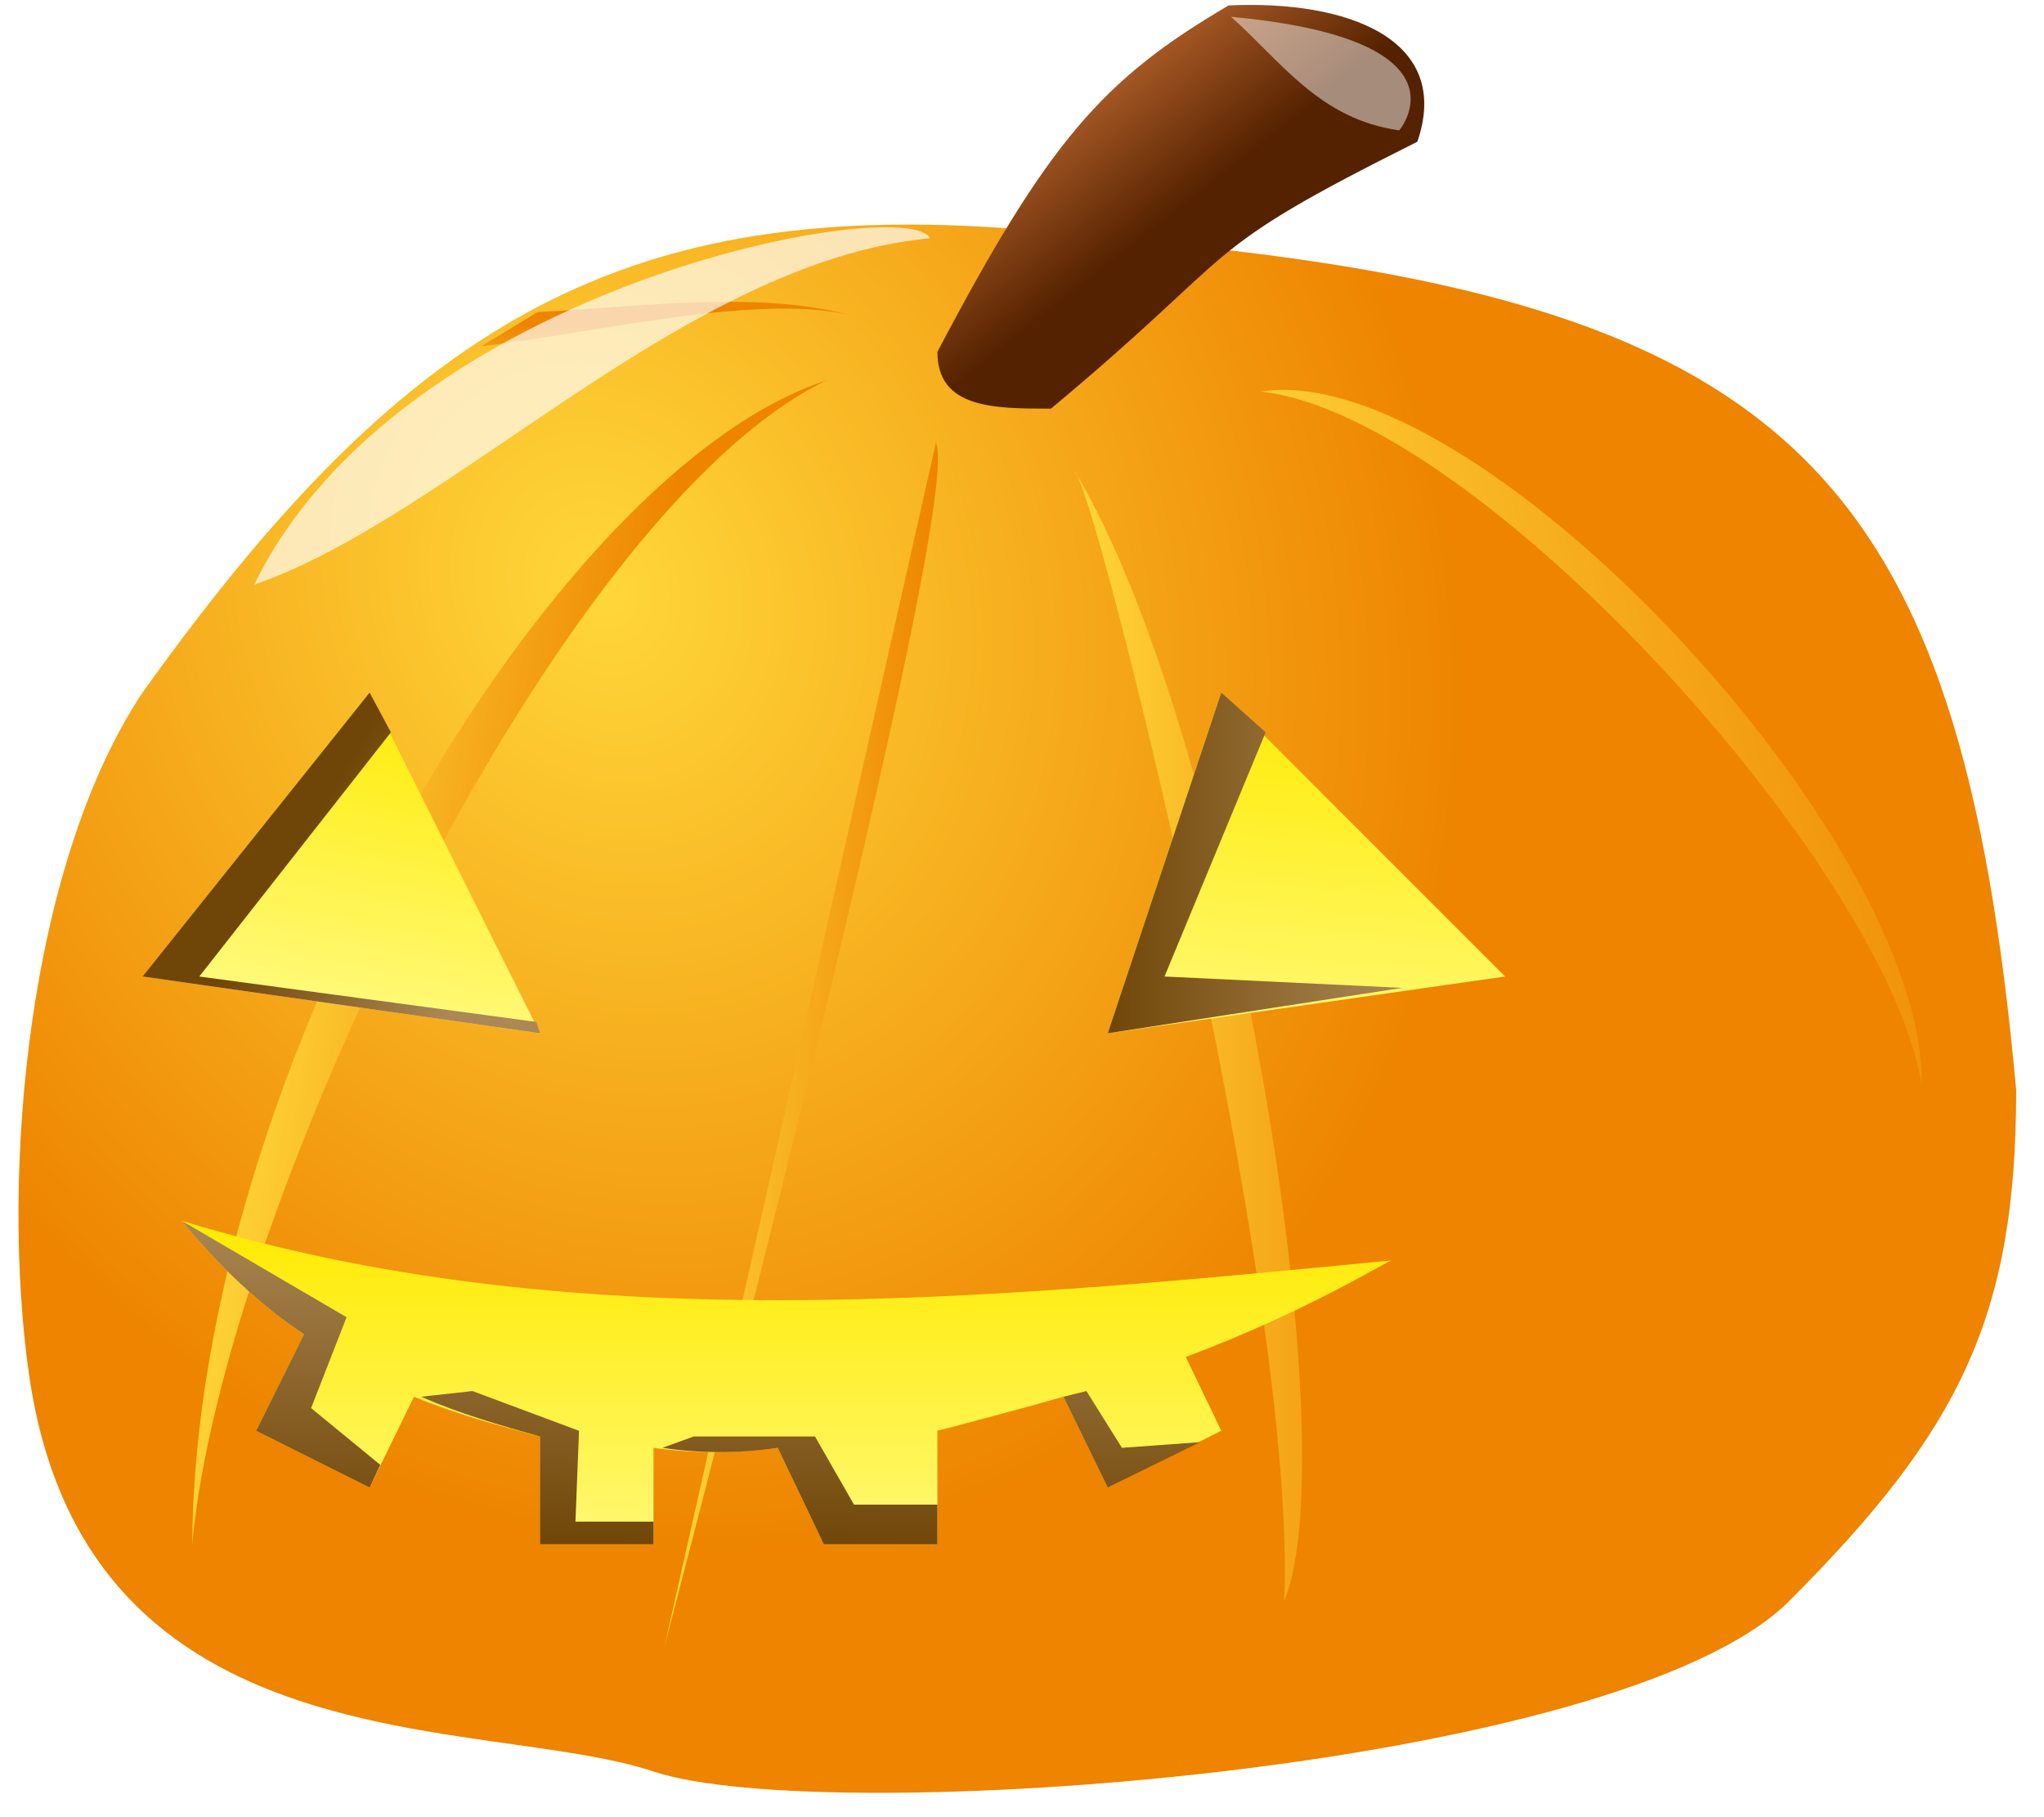
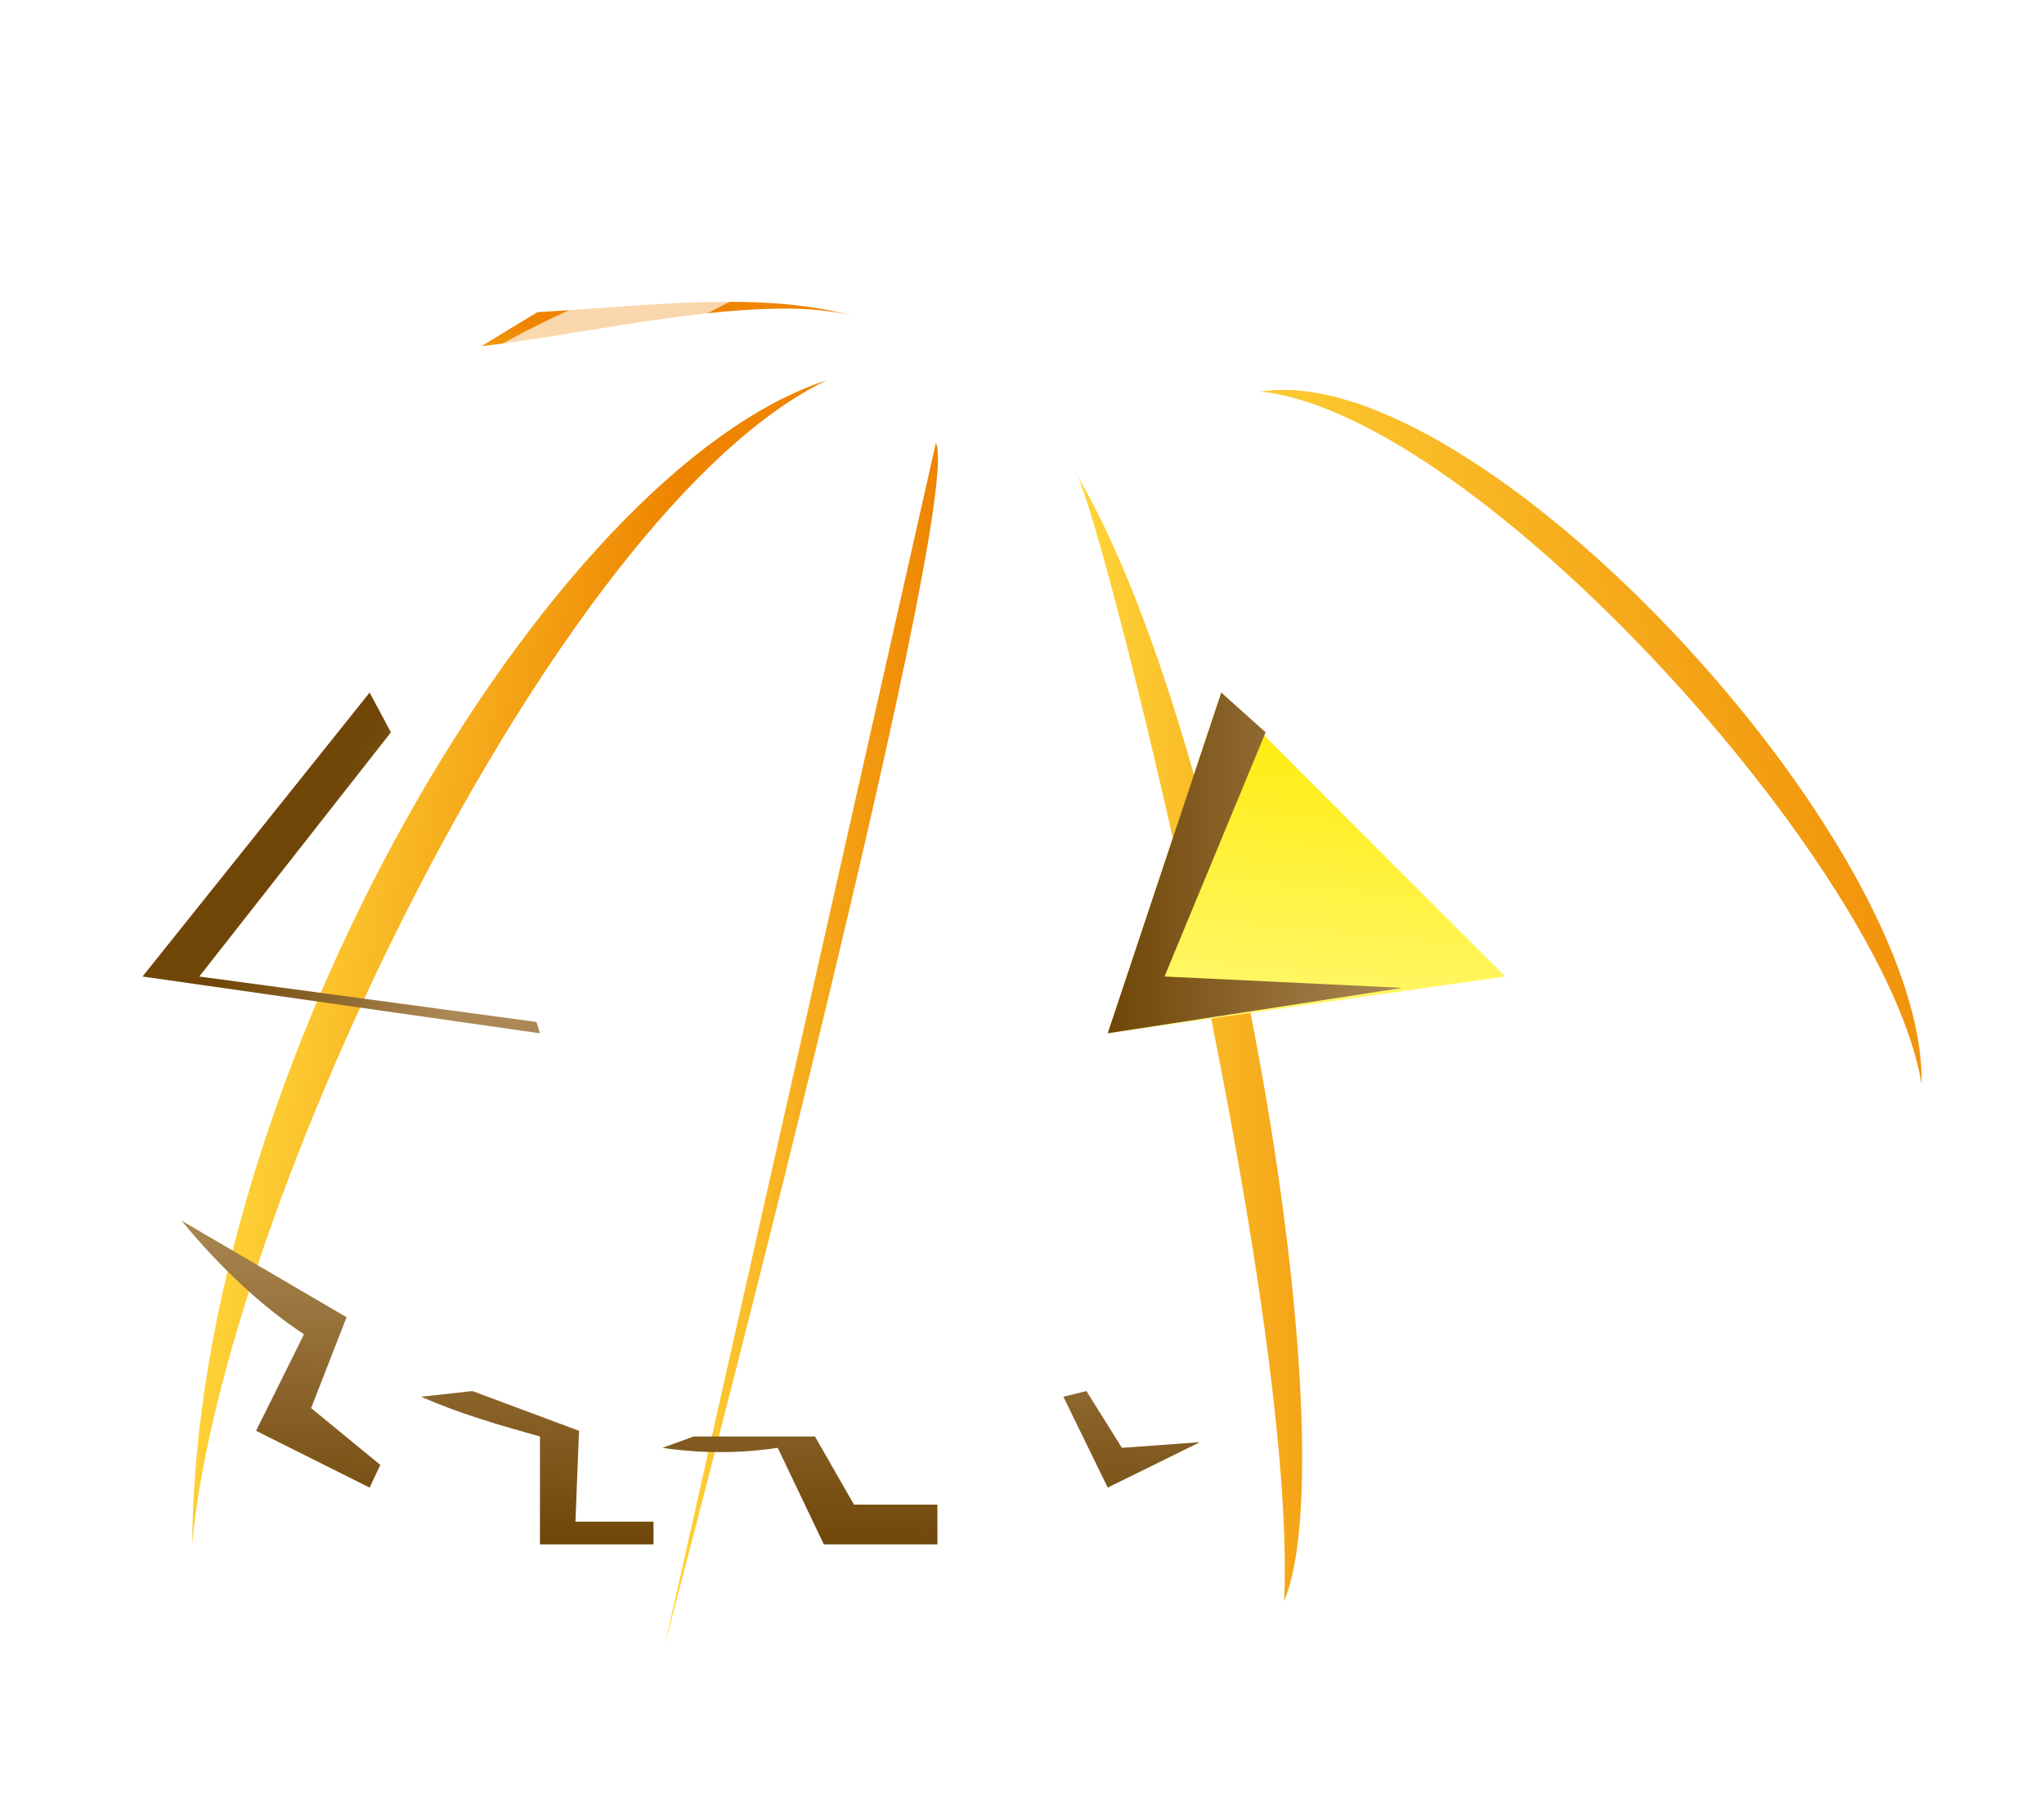
<svg xmlns="http://www.w3.org/2000/svg" xmlns:xlink="http://www.w3.org/1999/xlink" viewBox="0 0 36 32">
  <defs>
    <linearGradient id="m" y2=".5" xlink:href="#c" y1=".5" />
    <linearGradient id="c">
      <stop stop-color="#704608" offset="0" />
      <stop stop-color="#ab8855" offset="1" />
    </linearGradient>
    <linearGradient id="a">
      <stop stop-color="#ffd73b" offset="0" />
      <stop stop-color="#ee8400" offset="1" />
    </linearGradient>
    <linearGradient id="o" y2=".617" xlink:href="#a" y1="2.144" x2=".5" x1=".5" />
    <linearGradient id="k" y2=".106" y1=".373" x2=".347" x1=".611">
      <stop stop-color="#520" offset="0" />
      <stop stop-color="#b6632c" offset="1" />
    </linearGradient>
    <linearGradient id="g" y2="1.265" xlink:href="#b" x2=".5" x1=".793" />
    <linearGradient id="i" y2="1.438" xlink:href="#b" x2=".5" x1=".658" />
    <linearGradient id="j" y2="1.41" xlink:href="#b" x2=".332" x1=".332" />
    <linearGradient id="l" y2=".5" xlink:href="#c" y1=".242" x1=".5" />
    <linearGradient id="b">
      <stop stop-color="#ffea00" offset="0" />
      <stop stop-color="#ffffa4" offset="1" />
    </linearGradient>
    <linearGradient id="n" xlink:href="#c" y1="1" x2=".5" x1=".432" />
    <linearGradient id="p" y2=".235" xlink:href="#a" y1=".522" x2=".993" />
    <linearGradient id="h" y2=".5" xlink:href="#a" y1=".5" x2="1.338" />
    <linearGradient id="e" y2=".5" xlink:href="#a" y1=".5" x2=".909" />
    <linearGradient id="f" y2=".563" xlink:href="#a" y1=".414" x2=".633" x1=".112" />
    <filter id="q" y="-.241" width="1.309" x="-.155" height="1.482">
      <feGaussianBlur stdDeviation=".204" />
    </filter>
    <filter id="r">
      <feGaussianBlur stdDeviation=".24" />
    </filter>
    <radialGradient id="d" cx="17.36" xlink:href="#a" gradientUnits="userSpaceOnUse" cy="1023.9" r="17.592" gradientTransform="matrix(.401 .905 -.769 .34 797.5 661.73)" />
  </defs>
-   <path d="M9 1027.4c-2 3-2.51 8.4-2 12 1 7 8 6 11 7s17 0 20-3 4-5 4-9c-1-11-4-14-16-15-8-1-12 1-17 8z" transform="translate(-6.49 -1015.204)" fill="url(#d)" />
  <path d="M22.974 1023l-4.782 21.2s5.302-20.1 4.782-21.2z" transform="translate(-6.49 -1015.204)" fill="url(#e)" />
  <path d="M21.051 1021.9c-4.899 1.6-11.131 12.2-11.175 20.5.515-5.8 6.392-18.2 11.175-20.5z" transform="translate(-6.49 -1015.204)" fill="url(#f)" />
-   <path d="M13 1027.4l-4 5 7 1-3-6z" transform="translate(-6.49 -1015.204)" fill="url(#g)" />
  <path d="M25.417 1023.5c.364.3 3.935 14.5 3.69 19.9 1.132-2.7-.923-15.3-3.69-19.9z" transform="translate(-6.49 -1015.204)" fill="url(#h)" />
  <path d="M26 1033.4l7-1-5-5-2 6z" transform="translate(-6.49 -1015.204)" fill="url(#i)" />
-   <path d="M9.688 1036.7c.658.8 1.397 1.5 2.156 2l-.844 1.7 2 1 .781-1.6c.727.3 1.458.5 2.219.7v1.9h2v-1.7c.729.1 1.465.1 2.188 0l.812 1.7h2v-2c.768-.2 1.518-.4 2.219-.6l.781 1.6 2-1-.625-1.3c2.137-.8 3.561-1.7 3.625-1.7-7.229.7-14.467 1.4-21.312-.7z" transform="translate(-6.49 -1015.204)" fill="url(#j)" />
-   <path d="M23 1021.4c1.948-3.7 2.908-4.8 5.129-6.1 2.103-.1 3.944.6 3.324 2.4-4 2-2.973 1.8-6.453 4.7-1 0-2 0-2-1z" transform="translate(-6.49 -1015.204)" fill="url(#k)" />
  <path d="M13 1027.4l-4 5 7 1-.062-.2-5.938-.8 3.375-4.3-.375-.7z" transform="translate(-6.49 -1015.204)" fill="url(#l)" />
  <path d="M28 1027.4l-2 6 5.188-.8-4.188-.2 1.781-4.3-.781-.7z" transform="translate(-6.49 -1015.204)" fill="url(#m)" />
  <path d="M9.688 1036.7c.658.8 1.397 1.5 2.156 2l-.844 1.7 2 1 .188-.4-1.219-1 .625-1.6-2.906-1.7zm5.124 3l-.906.1c.685.3 1.378.5 2.094.7v1.9h2v-.4h-1.375l.063-1.6-1.876-.7zm10.813 0l-.406.1.781 1.6 1.625-.8-1.375.1-.625-1zm-6.917.8l-.552.2c.678.1 1.361.1 2.032 0l.812 1.7h2v-.7h-1.469l-.687-1.2h-2.136z" transform="translate(-6.49 -1015.204)" fill="url(#n)" />
  <path d="M21.623 1020.8c-1.647-.5-3.775-.2-5.666-.1l-.988.6c1.855-.2 5.076-1 6.654-.5z" transform="translate(-6.49 -1015.204)" fill="url(#o)" />
  <path d="M28.691 1022.1c3.822.4 11.037 8.4 11.643 12.2.085-4.3-7.818-12.8-11.643-12.2z" transform="translate(-6.49 -1015.204)" fill="url(#p)" />
  <path d="M28.172 1015.5c.897.8 1.556 1.8 2.962 2 0 0 1.352-1.6-2.962-2z" fill-opacity=".48" transform="translate(-6.49 -1015.204)" filter="url(#q)" fill="#fff" />
  <path d="M10.967 1025.5c3.477-1.2 7.591-5.7 11.903-6.1-.401-.8-9.32.8-11.903 6.1z" fill-opacity=".671" transform="translate(-6.49 -1015.204)" filter="url(#r)" fill="#fff" />
</svg>